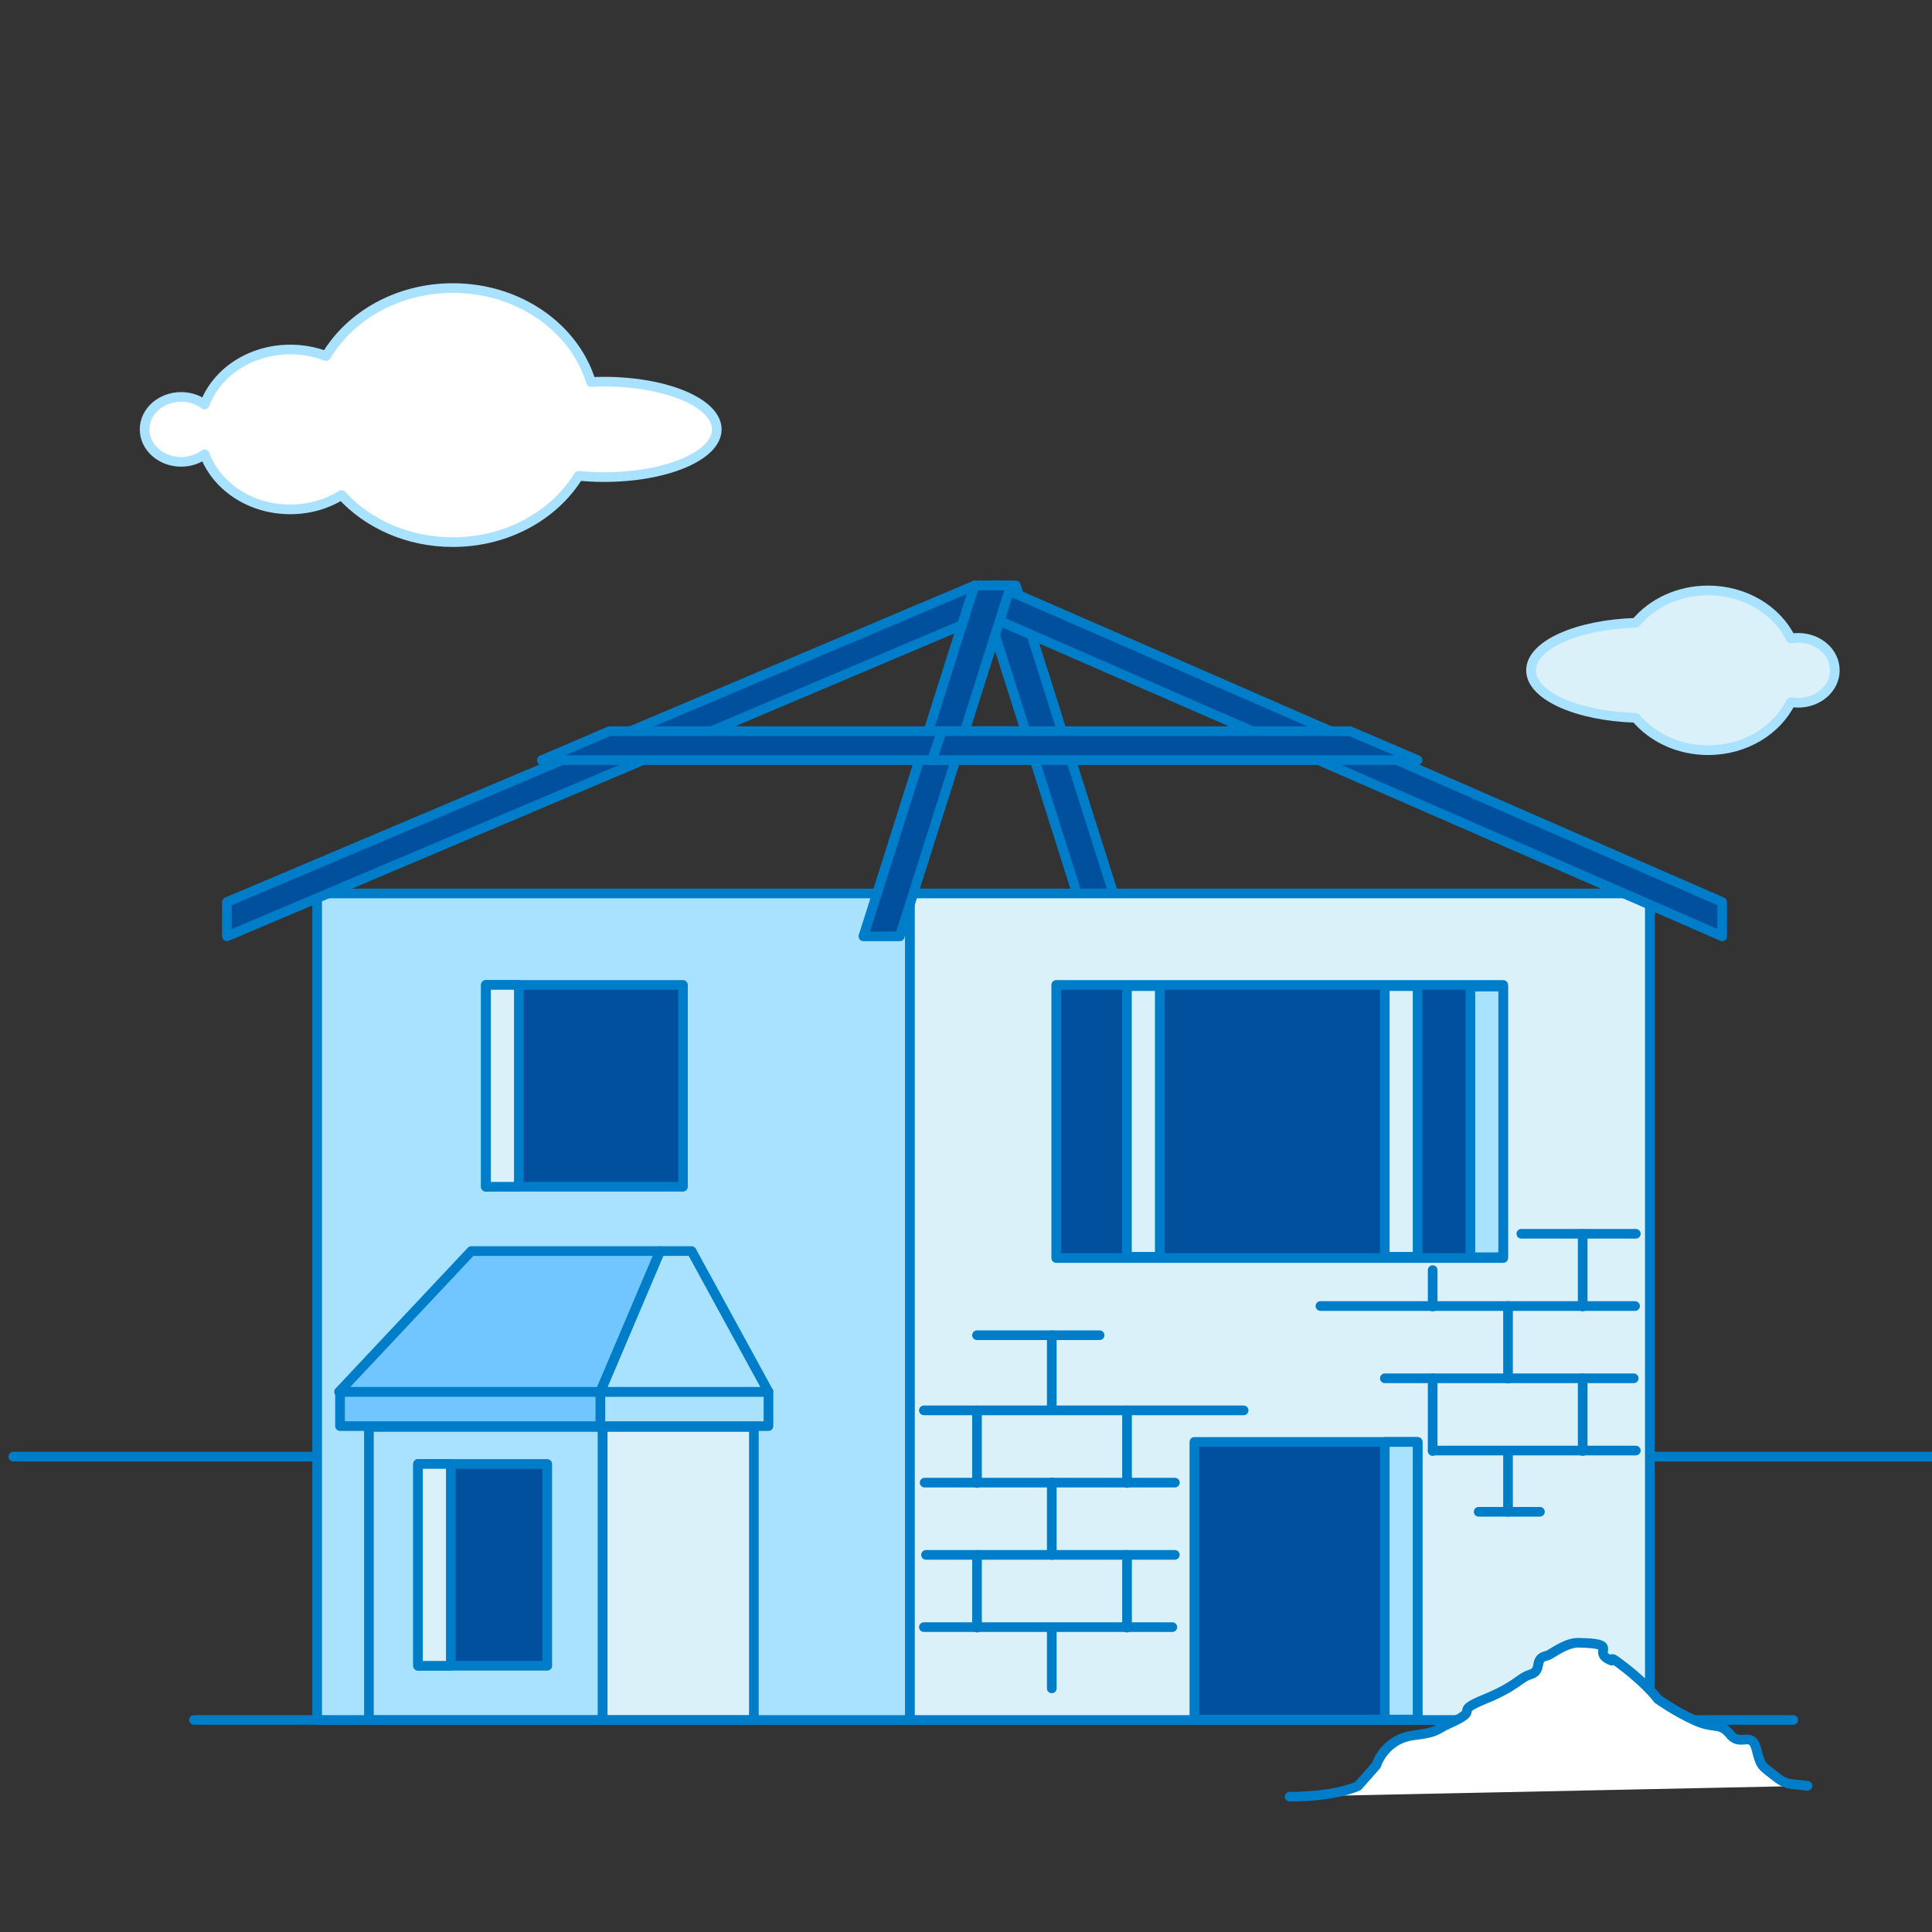
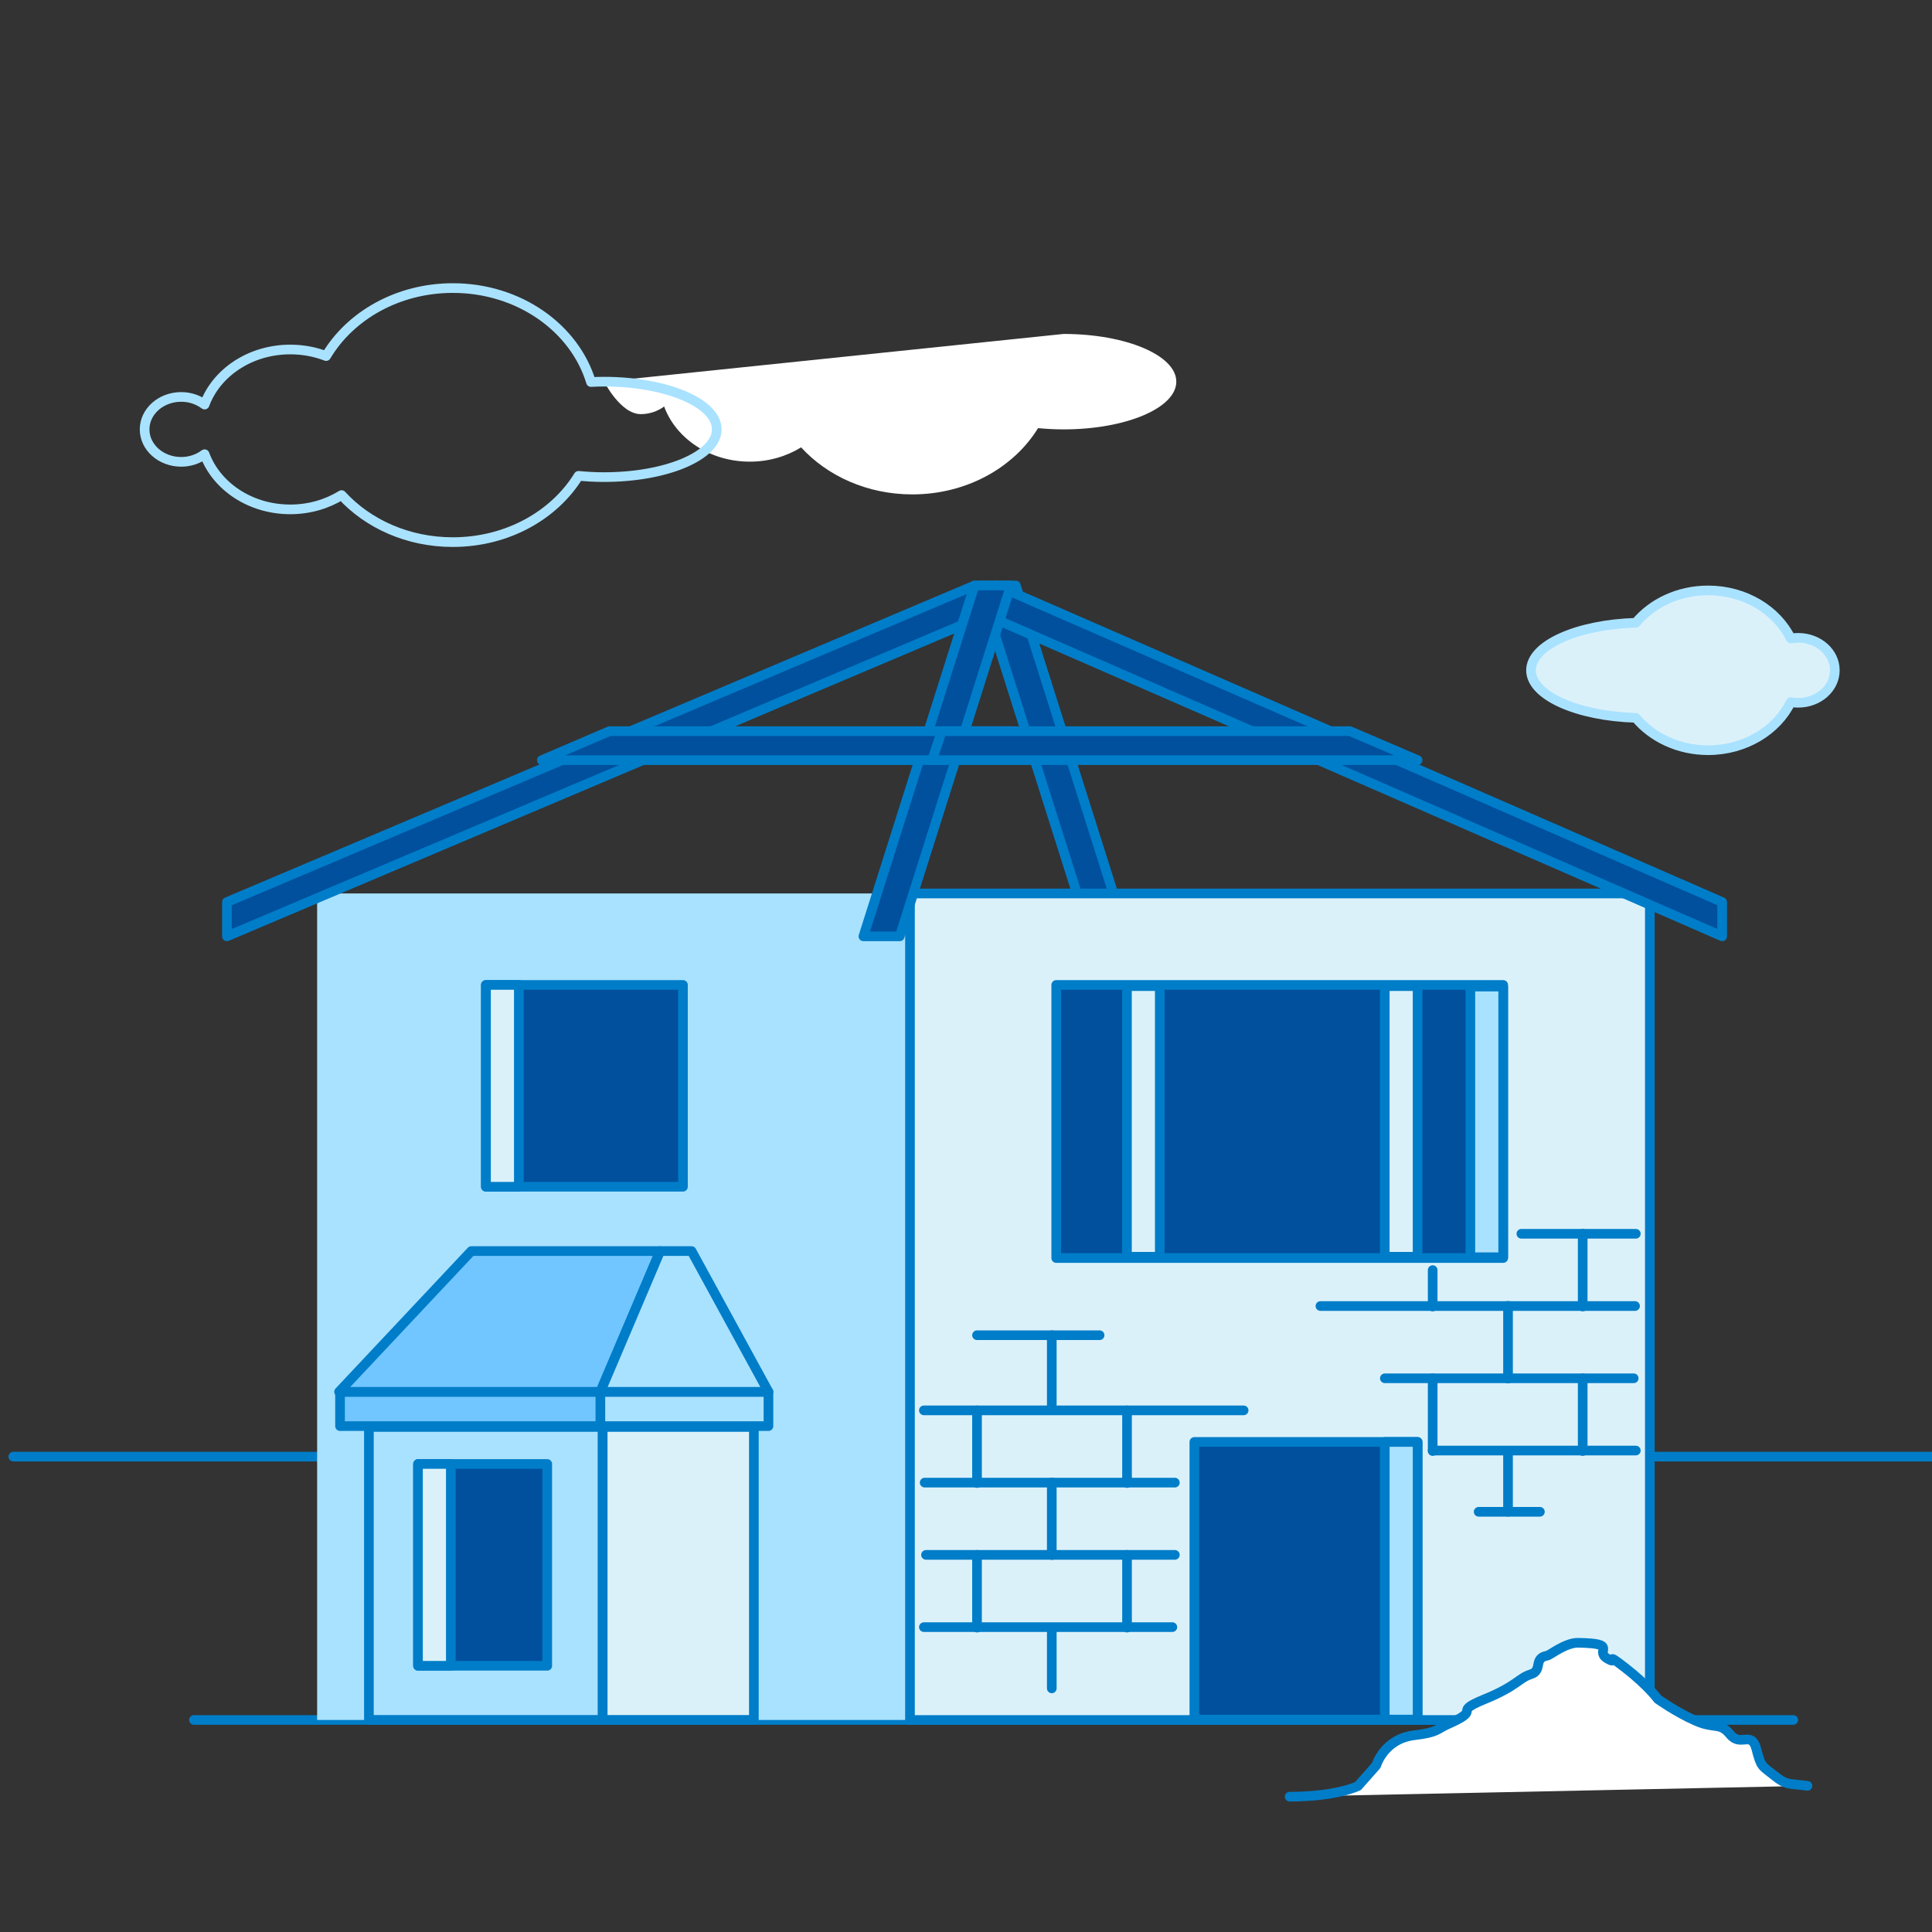
<svg xmlns="http://www.w3.org/2000/svg" id="_5" viewBox="0 0 200 200">
  <rect x="0" y="0" width="200" height="200" fill="#333333" stroke="none" />
  <defs>
    <style>.cls-1{stroke:#007dc8;}.cls-1,.cls-2{fill:none;stroke-linecap:round;stroke-linejoin:round;}.cls-2{stroke:#a9e2ff;}.cls-3{fill:#00509e;}.cls-4{fill:#fff;}.cls-5{fill:#71c6ff;}.cls-6{fill:#a9e2ff;}.cls-7{fill:#dbf1fa;}</style>
  </defs>
-   <path class="cls-4" d="m62.54,39.51c-.46,0-.91.01-1.36.04-1.7-5.6-7.45-9.73-14.3-9.73-5.7,0-10.64,2.86-13.12,7.04-1.14-.44-2.39-.68-3.71-.68-4.14,0-7.65,2.39-8.87,5.7-.66-.49-1.49-.79-2.42-.79-2.09,0-3.79,1.5-3.79,3.36s1.7,3.36,3.79,3.36c.92,0,1.76-.3,2.42-.79,1.22,3.31,4.72,5.71,8.87,5.71,1.98,0,3.8-.55,5.31-1.48,2.72,2.97,6.86,4.87,11.51,4.87,5.62,0,10.5-2.77,13.02-6.86.85.08,1.73.13,2.64.13,6.44,0,11.67-2.21,11.67-4.94s-5.22-4.94-11.67-4.94" />
+   <path class="cls-4" d="m62.54,39.51s1.7,3.36,3.79,3.36c.92,0,1.76-.3,2.42-.79,1.22,3.31,4.72,5.71,8.87,5.71,1.98,0,3.8-.55,5.31-1.48,2.72,2.97,6.86,4.87,11.51,4.87,5.62,0,10.5-2.77,13.02-6.86.85.08,1.73.13,2.64.13,6.44,0,11.67-2.21,11.67-4.94s-5.22-4.94-11.67-4.94" />
  <path class="cls-2" d="m62.54,39.51c-.46,0-.91.01-1.36.04-1.7-5.6-7.45-9.73-14.3-9.73-5.7,0-10.64,2.86-13.12,7.04-1.14-.44-2.39-.68-3.71-.68-4.14,0-7.65,2.39-8.87,5.7-.66-.49-1.49-.79-2.42-.79-2.09,0-3.79,1.5-3.79,3.36s1.7,3.36,3.79,3.36c.92,0,1.76-.3,2.42-.79,1.22,3.31,4.72,5.71,8.87,5.71,1.98,0,3.8-.55,5.31-1.48,2.72,2.97,6.86,4.87,11.51,4.87,5.62,0,10.5-2.77,13.02-6.86.85.08,1.73.13,2.64.13,6.44,0,11.67-2.21,11.67-4.94s-5.22-4.94-11.67-4.94Z" />
  <path class="cls-7" d="m186.15,66.03c-.26,0-.52.02-.77.07-1.44-2.93-4.73-4.98-8.56-4.98-3.07,0-5.78,1.32-7.48,3.35-6.06.18-10.85,2.31-10.85,4.92s4.79,4.74,10.85,4.92c1.7,2.03,4.42,3.35,7.48,3.35,3.83,0,7.12-2.05,8.56-4.98.25.05.51.07.77.07,2.09,0,3.79-1.5,3.79-3.36s-1.7-3.36-3.79-3.36" />
  <path class="cls-2" d="m186.15,66.03c-.26,0-.52.02-.77.07-1.44-2.93-4.73-4.98-8.56-4.98-3.07,0-5.78,1.32-7.48,3.35-6.06.18-10.85,2.31-10.85,4.92s4.79,4.74,10.85,4.92c1.7,2.03,4.42,3.35,7.48,3.35,3.83,0,7.12-2.05,8.56-4.98.25.05.51.07.77.07,2.09,0,3.79-1.5,3.79-3.36s-1.7-3.36-3.79-3.36Z" />
  <line class="cls-1" x1="20.08" y1="178.05" x2="185.64" y2="178.05" />
  <line class="cls-1" x1="1.38" y1="150.79" x2="200.38" y2="150.79" />
  <polygon class="cls-3" points="101.39 60.61 105.16 60.61 116.66 96.93 112.89 96.93 101.39 60.61" />
  <polygon class="cls-1" points="101.39 60.61 105.16 60.61 116.66 96.93 112.89 96.93 101.39 60.61" />
  <rect class="cls-6" x="32.83" y="92.49" width="61.37" height="85.56" />
-   <rect class="cls-1" x="32.83" y="92.49" width="61.37" height="85.56" />
  <rect class="cls-7" x="94.2" y="92.49" width="76.59" height="85.56" />
  <rect class="cls-1" x="94.2" y="92.49" width="76.59" height="85.56" />
  <rect class="cls-3" x="50.29" y="101.96" width="20.41" height="20.89" />
  <rect class="cls-1" x="50.29" y="101.96" width="20.41" height="20.89" />
  <rect class="cls-3" x="123.64" y="149.27" width="23.11" height="28.74" />
  <rect class="cls-1" x="123.64" y="149.27" width="23.11" height="28.74" />
  <rect class="cls-6" x="38.19" y="147.72" width="24.2" height="30.32" />
  <rect class="cls-1" x="38.19" y="147.72" width="24.2" height="30.32" />
  <rect class="cls-7" x="62.39" y="147.72" width="15.65" height="30.32" />
  <rect class="cls-1" x="62.39" y="147.72" width="15.65" height="30.32" />
  <polygon class="cls-3" points="100.88 64.15 23.49 96.93 23.49 93.38 100.88 60.61 100.88 64.15" />
  <polygon class="cls-1" points="100.88 64.15 23.49 96.93 23.49 93.38 100.88 60.61 100.88 64.15" />
  <polygon class="cls-3" points="103.18 64.15 178.28 96.93 178.28 93.38 103.18 60.61 103.18 64.15" />
  <polygon class="cls-1" points="103.18 64.15 178.28 96.93 178.28 93.38 103.18 60.61 103.18 64.15" />
  <rect class="cls-5" x="35.2" y="144.08" width="27.2" height="3.55" />
  <rect class="cls-1" x="35.2" y="144.08" width="27.2" height="3.55" />
  <rect class="cls-6" x="62.15" y="144.08" width="17.4" height="3.55" />
  <rect class="cls-1" x="62.15" y="144.08" width="17.4" height="3.55" />
  <polygon class="cls-5" points="35.1 144.08 62.15 144.08 68.34 129.51 48.79 129.51 35.1 144.08" />
  <polygon class="cls-1" points="35.1 144.08 62.15 144.08 68.34 129.51 48.79 129.51 35.1 144.08" />
  <polygon class="cls-6" points="62.15 144.08 79.55 144.08 71.59 129.51 68.34 129.51 62.15 144.08" />
  <polygon class="cls-1" points="62.15 144.08 79.55 144.08 71.59 129.51 68.34 129.51 62.15 144.08" />
  <rect class="cls-3" x="43.28" y="151.55" width="13.37" height="20.89" />
  <rect class="cls-1" x="43.28" y="151.55" width="13.37" height="20.89" />
  <rect class="cls-3" x="109.34" y="101.96" width="46.27" height="28.27" />
  <rect class="cls-1" x="109.34" y="101.96" width="46.27" height="28.27" />
  <rect class="cls-6" x="152.21" y="102.13" width="3.4" height="28.02" />
  <rect class="cls-1" x="152.21" y="102.13" width="3.4" height="28.02" />
  <rect class="cls-6" x="143.35" y="149.27" width="3.4" height="28.74" />
  <rect class="cls-1" x="143.35" y="149.27" width="3.4" height="28.74" />
  <rect class="cls-7" x="43.27" y="151.55" width="3.4" height="20.89" />
  <rect class="cls-1" x="43.27" y="151.55" width="3.4" height="20.89" />
  <rect class="cls-7" x="50.31" y="101.96" width="3.4" height="20.89" />
  <rect class="cls-1" x="50.31" y="101.96" width="3.4" height="20.89" />
  <polygon class="cls-3" points="104.64 60.61 100.88 60.61 89.38 96.93 93.14 96.93 104.64 60.61" />
  <polygon class="cls-1" points="104.64 60.61 100.88 60.61 89.38 96.93 93.14 96.93 104.64 60.61" />
  <rect class="cls-7" x="116.66" y="102.08" width="3.4" height="28.02" />
  <rect class="cls-1" x="116.66" y="102.08" width="3.4" height="28.02" />
  <rect class="cls-7" x="143.35" y="102.08" width="3.4" height="28.02" />
  <rect class="cls-1" x="143.35" y="102.08" width="3.4" height="28.02" />
  <polygon class="cls-3" points="97.82 78.69 56.09 78.69 63.09 75.69 104.83 75.69 97.82 78.69" />
  <polygon class="cls-1" points="97.82 78.69 56.09 78.69 63.09 75.69 104.83 75.69 97.82 78.69" />
  <polygon class="cls-3" points="146.75 78.69 96.49 78.69 97.49 75.69 139.75 75.69 146.75 78.69" />
  <polygon class="cls-1" points="146.75 78.69 96.49 78.69 97.49 75.69 139.75 75.69 146.75 78.69" />
  <line class="cls-1" x1="95.64" y1="146" x2="128.74" y2="146" />
  <line class="cls-1" x1="101.14" y1="138.22" x2="113.83" y2="138.22" />
  <line class="cls-1" x1="95.64" y1="168.44" x2="121.36" y2="168.44" />
  <line class="cls-1" x1="95.72" y1="153.48" x2="121.62" y2="153.48" />
  <line class="cls-1" x1="95.86" y1="160.96" x2="121.62" y2="160.96" />
  <line class="cls-1" x1="101.14" y1="146" x2="101.14" y2="153.52" />
  <line class="cls-1" x1="116.67" y1="146" x2="116.67" y2="153.52" />
  <line class="cls-1" x1="101.14" y1="160.96" x2="101.14" y2="168.49" />
  <line class="cls-1" x1="116.67" y1="160.96" x2="116.67" y2="168.49" />
  <line class="cls-1" x1="108.88" y1="153.46" x2="108.88" y2="160.98" />
  <line class="cls-1" x1="108.88" y1="168.74" x2="108.88" y2="174.78" />
  <line class="cls-1" x1="108.88" y1="138.22" x2="108.88" y2="145.75" />
  <line class="cls-1" x1="169.34" y1="127.72" x2="157.49" y2="127.72" />
  <line class="cls-1" x1="159.41" y1="156.5" x2="153.07" y2="156.5" />
  <line class="cls-1" x1="169.34" y1="150.16" x2="148.31" y2="150.16" />
  <line class="cls-1" x1="169.26" y1="135.2" x2="136.69" y2="135.2" />
  <line class="cls-1" x1="169.12" y1="142.68" x2="143.36" y2="142.68" />
  <line class="cls-1" x1="163.84" y1="127.72" x2="163.84" y2="135.25" />
  <line class="cls-1" x1="148.31" y1="131.48" x2="148.31" y2="135.25" />
  <line class="cls-1" x1="163.84" y1="142.68" x2="163.84" y2="150.21" />
  <line class="cls-1" x1="148.31" y1="142.68" x2="148.31" y2="150.21" />
  <line class="cls-1" x1="156.11" y1="135.18" x2="156.11" y2="142.71" />
  <line class="cls-1" x1="156.11" y1="150.47" x2="156.11" y2="156.5" />
  <path class="cls-4" d="m187.11,184.87c-1.86-.27-2.12,0-3.43-1.06-1.3-1.06-1.36-.8-1.86-2.75-.51-1.95-1.62-.17-2.71-1.5s-1.57-.53-3.59-1.43c-2.03-.9-3.9-2.24-3.9-2.24,0,0-.99-1.38-3.38-3.24-2.39-1.86-.54-.18-1.87-.97-1.33-.8,1.25-1.55-3-1.62-1.32-.02-2.88,1.27-3.2,1.33-1.49.26-.43,1.53-1.7,1.93-1.27.4-1.39,1.2-4.85,2.61-3.46,1.42,0,.91-3.72,2.55-1.22.54-1.04.86-3.49,1.15-3.14.37-3.94,3.12-3.94,3.12l-1.89,2.14s-2.2,1.1-7.08,1.1" />
  <path class="cls-1" d="m187.11,184.87c-1.86-.27-2.12,0-3.43-1.06-1.3-1.06-1.36-.8-1.86-2.75-.51-1.95-1.62-.17-2.71-1.5s-1.57-.53-3.59-1.43c-2.03-.9-3.9-2.24-3.9-2.24,0,0-.99-1.38-3.38-3.24-2.39-1.86-.54-.18-1.87-.97-1.33-.8,1.25-1.55-3-1.62-1.32-.02-2.88,1.27-3.2,1.33-1.49.26-.43,1.53-1.7,1.93-1.27.4-1.39,1.2-4.85,2.61-3.46,1.42,0,.91-3.72,2.55-1.22.54-1.04.86-3.49,1.15-3.14.37-3.94,3.12-3.94,3.12l-1.89,2.14s-2.2,1.1-7.08,1.1" />
</svg>